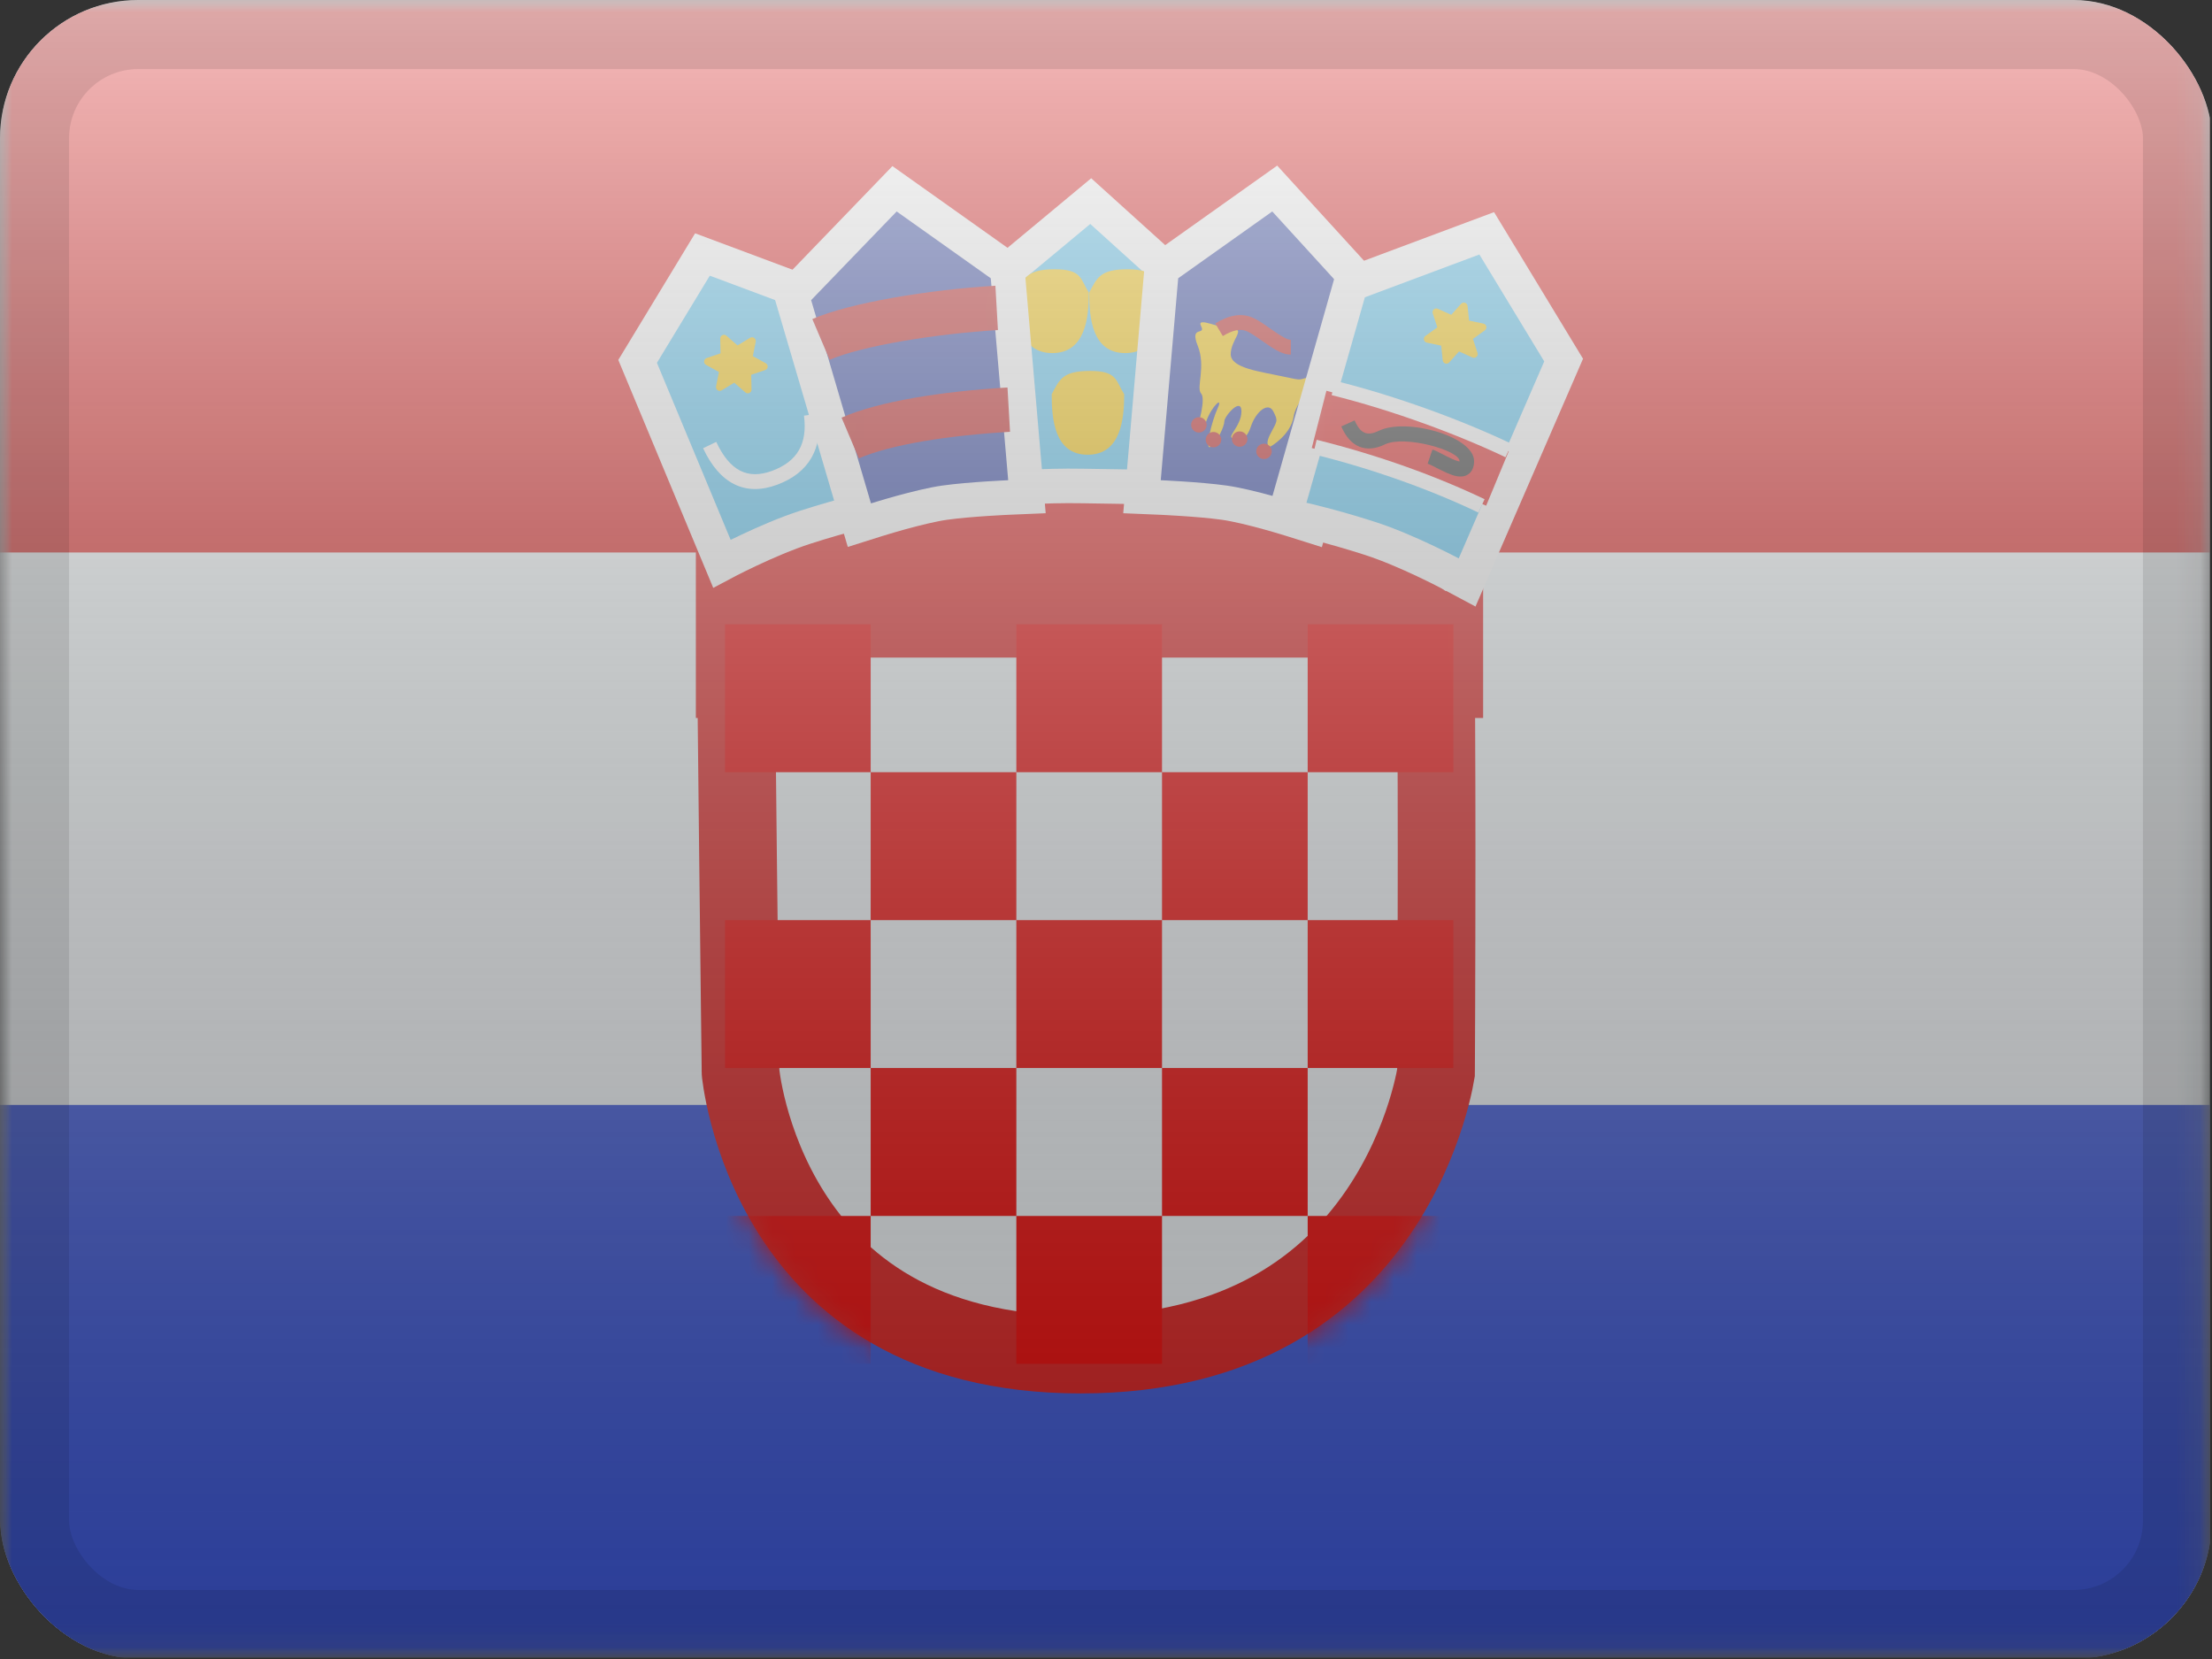
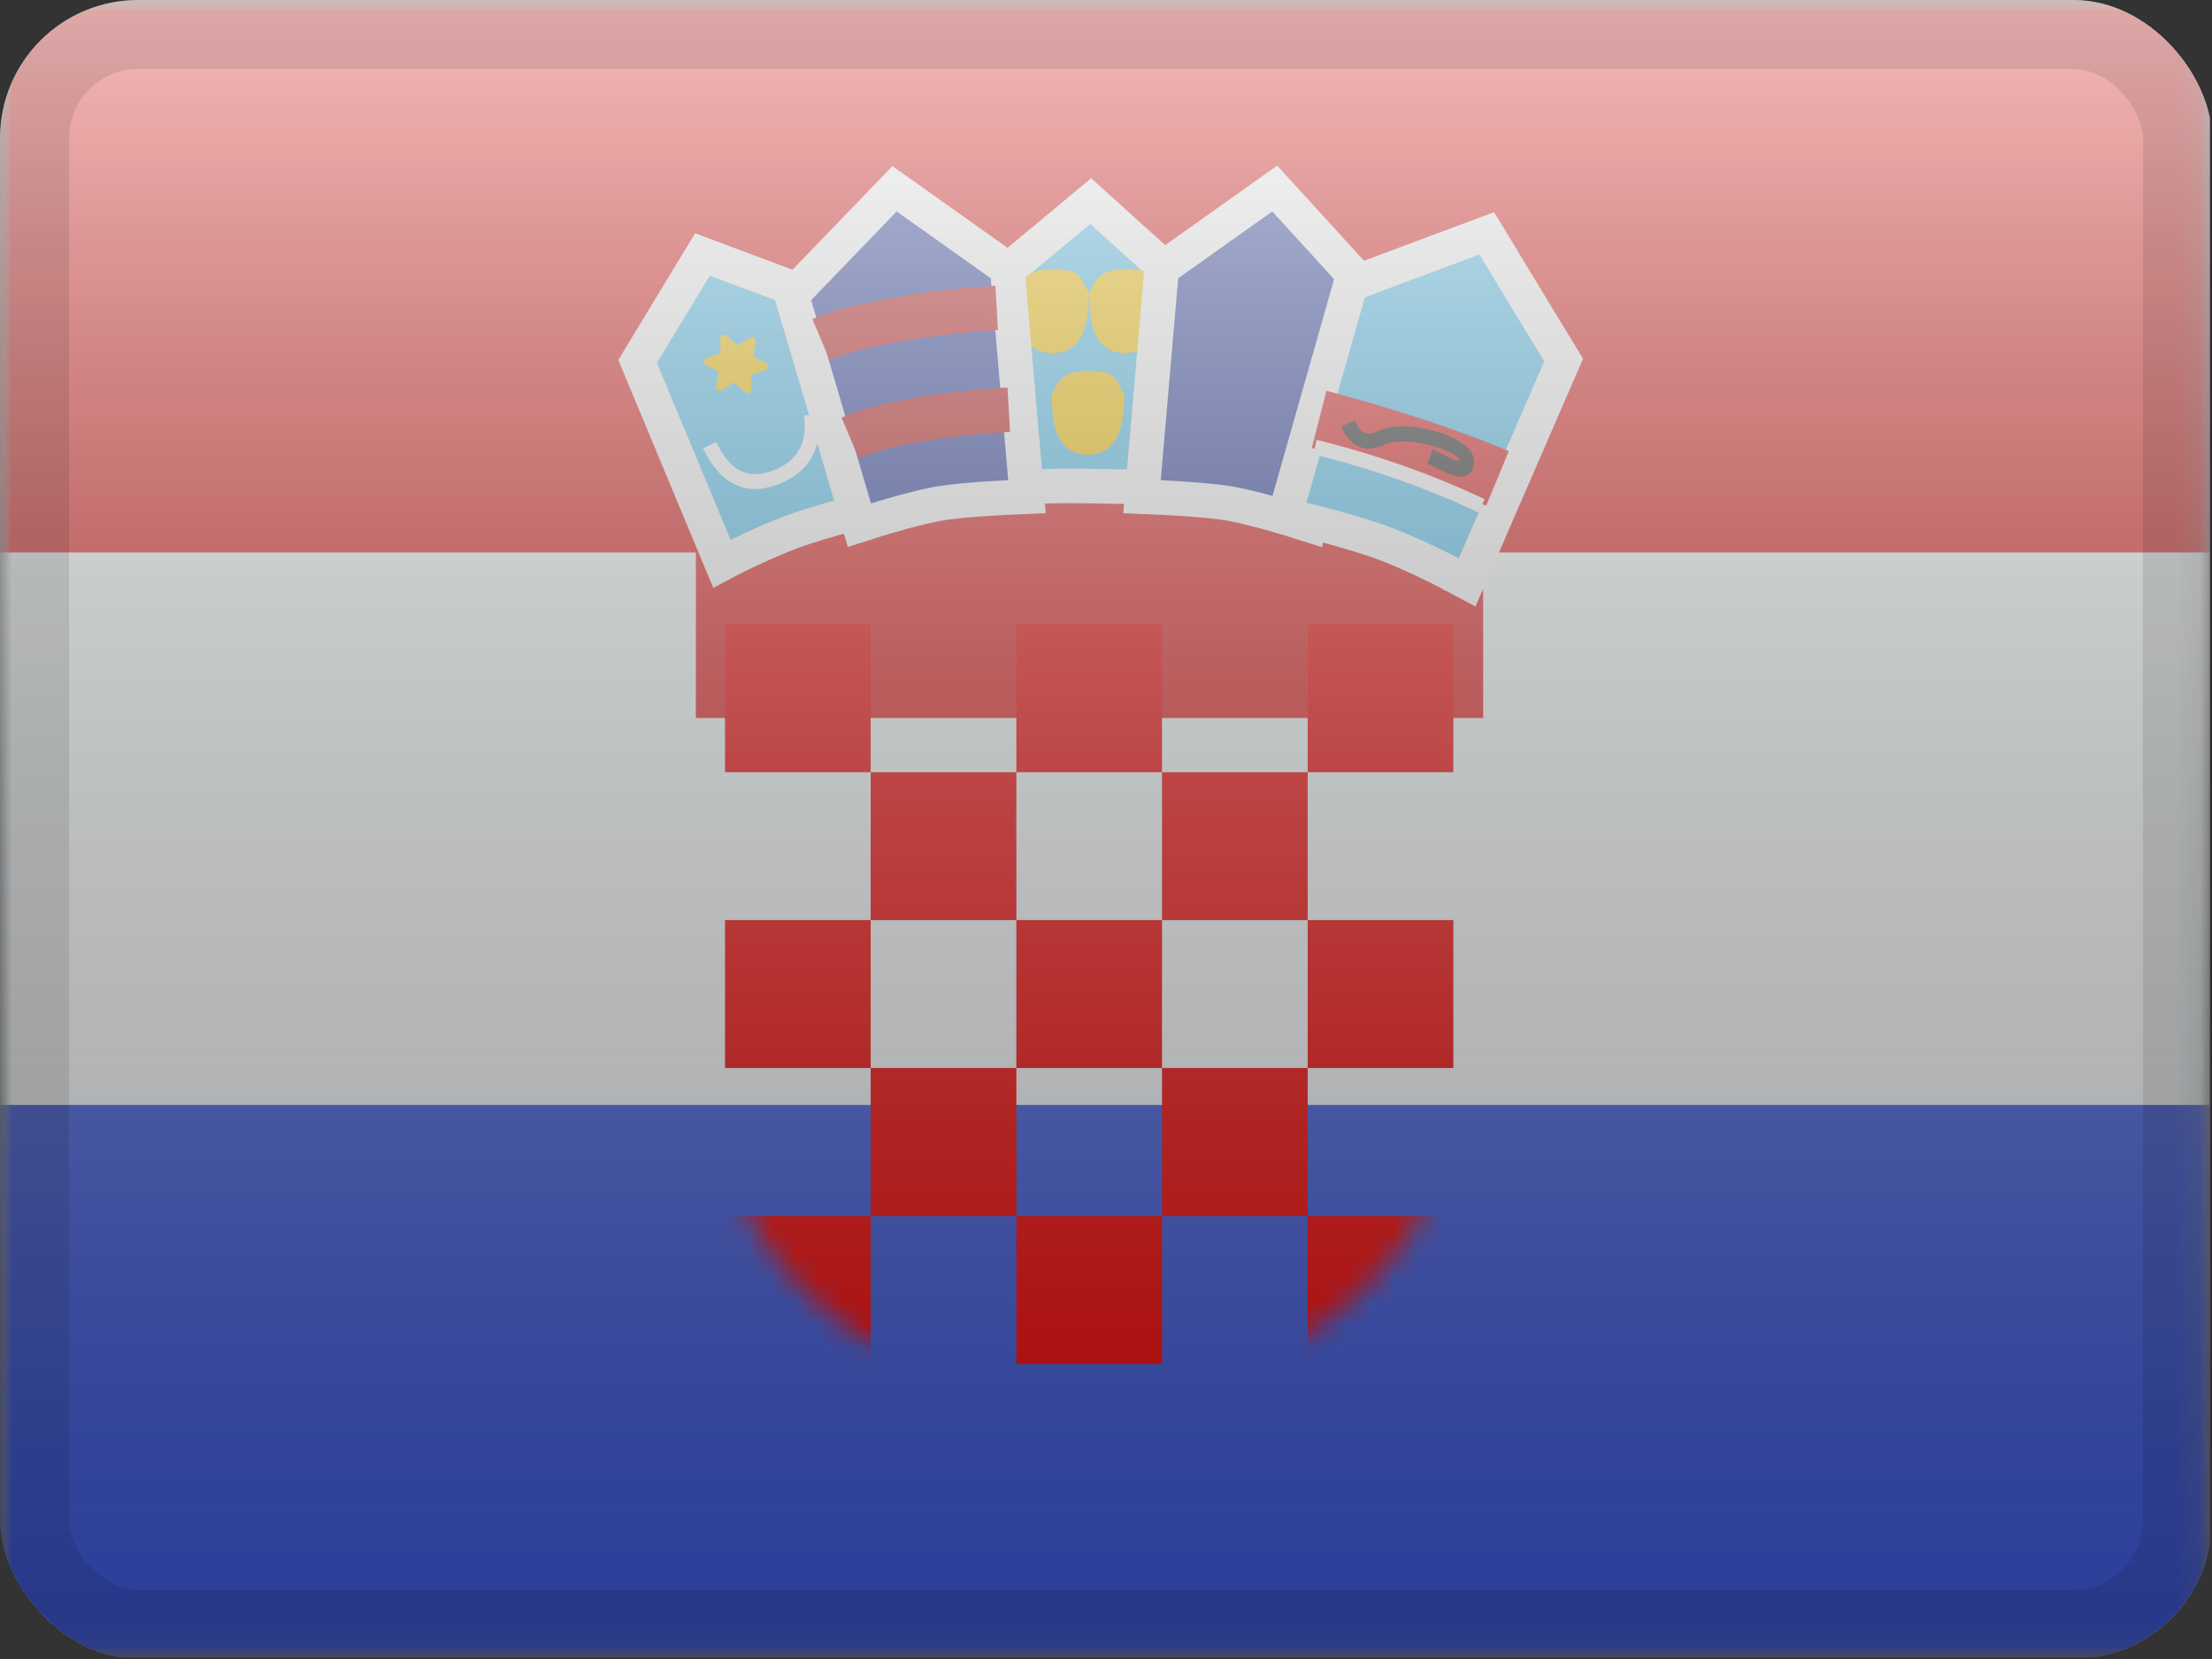
<svg xmlns="http://www.w3.org/2000/svg" width="96" height="72" viewBox="0 0 96 72" fill="none">
  <rect x="0" y="0" width="96" height="72" fill="#333333" stroke="none" />
  <g clip-path="url(#clip0_1062_1938)">
    <mask id="mask0_1062_1938" style="mask-type:alpha" maskUnits="userSpaceOnUse" x="0" y="0" width="96" height="72">
      <rect width="95.906" height="71.93" fill="white" />
    </mask>
    <g mask="url(#mask0_1062_1938)">
      <path fill-rule="evenodd" clip-rule="evenodd" d="M0 0V71.93H95.906V0H0Z" fill="#F7FCFF" />
      <mask id="mask1_1062_1938" style="mask-type:alpha" maskUnits="userSpaceOnUse" x="0" y="0" width="96" height="72">
        <path fill-rule="evenodd" clip-rule="evenodd" d="M0 0V71.93H95.906V0H0Z" fill="white" />
      </mask>
      <g mask="url(#mask1_1062_1938)">
        <path fill-rule="evenodd" clip-rule="evenodd" d="M0 0V23.977H95.906V0H0Z" fill="#E31D1C" />
        <path fill-rule="evenodd" clip-rule="evenodd" d="M0 47.953V71.93H95.906V47.953H0Z" fill="#3D58DB" />
        <rect x="30.2" y="19.173" width="34.167" height="11.988" fill="#E31D1C" />
-         <path d="M31.926 26.853H62.282C62.333 29.158 62.348 33.178 62.348 37.048C62.348 39.548 62.341 41.954 62.335 43.735C62.331 44.626 62.328 45.361 62.326 45.872L62.323 46.464L62.322 46.55C62.322 46.553 62.321 46.556 62.321 46.559C62.307 46.639 62.285 46.765 62.251 46.929C62.182 47.259 62.065 47.744 61.88 48.331C61.509 49.509 60.871 51.072 59.807 52.625C57.726 55.664 53.947 58.788 46.904 58.788C39.87 58.788 36.274 55.668 34.36 52.659C33.377 51.113 32.815 49.556 32.501 48.378C32.345 47.792 32.252 47.308 32.199 46.978C32.172 46.814 32.156 46.688 32.146 46.609C32.144 46.589 32.142 46.573 32.141 46.559L32.139 46.425L32.132 45.837L32.106 43.713C32.086 41.942 32.057 39.549 32.029 37.058C31.986 33.252 31.944 29.232 31.926 26.853ZM32.136 46.51C32.136 46.509 32.136 46.509 32.136 46.51L32.136 46.51Z" fill="#F7FCFF" stroke="#E31D1C" stroke-width="3.372" />
        <mask id="mask2_1062_1938" style="mask-type:alpha" maskUnits="userSpaceOnUse" x="30" y="25" width="35" height="36">
          <path d="M31.926 26.853H62.282C62.333 29.158 62.348 33.178 62.348 37.048C62.348 39.548 62.341 41.954 62.335 43.735C62.331 44.626 62.328 45.361 62.326 45.872L62.323 46.464L62.322 46.55C62.322 46.553 62.321 46.556 62.321 46.559C62.307 46.639 62.285 46.765 62.251 46.929C62.182 47.259 62.065 47.744 61.88 48.331C61.509 49.509 60.871 51.072 59.807 52.625C57.726 55.664 53.947 58.788 46.904 58.788C39.87 58.788 36.274 55.668 34.36 52.659C33.377 51.113 32.815 49.556 32.501 48.378C32.345 47.792 32.252 47.308 32.199 46.978C32.172 46.814 32.156 46.688 32.146 46.609C32.144 46.589 32.142 46.573 32.141 46.559L32.139 46.425L32.132 45.837L32.106 43.713C32.086 41.942 32.057 39.549 32.029 37.058C31.986 33.252 31.944 29.232 31.926 26.853ZM32.136 46.51C32.136 46.509 32.136 46.509 32.136 46.51L32.136 46.51Z" fill="white" stroke="white" stroke-width="3.372" />
        </mask>
        <g mask="url(#mask2_1062_1938)">
          <path fill-rule="evenodd" clip-rule="evenodd" d="M31.465 27.093H37.787V33.513H31.465V27.093ZM37.787 33.513H44.109V39.932H37.787V33.513ZM44.109 46.351H37.787V39.932H31.465V46.352H37.787V52.771H44.109V46.352H50.431V52.771H56.753V46.352H63.075V39.932H56.753V46.351H50.431V39.932H44.109V46.351ZM50.431 27.093H44.109V33.513H50.431V27.093ZM56.753 27.093H63.075V33.513H56.753V27.093ZM63.075 52.771H56.753V59.19H63.075V52.771ZM44.109 52.771H50.431V59.19H44.109V52.771ZM56.753 33.513H50.431V39.932H56.753V33.513ZM37.787 52.771H31.465V59.19H37.787V52.771Z" fill="#F50100" />
        </g>
        <path fill-rule="evenodd" clip-rule="evenodd" d="M31.329 24.464C31.329 24.464 33.284 23.419 34.952 22.881C36.62 22.343 37.938 22.049 37.938 22.049L35.457 12.902L30.486 11.045L27.672 15.684L31.329 24.464Z" fill="#56C6F5" stroke="white" stroke-width="1.499" />
        <path d="M30.514 19.453L31.085 19.178C31.674 20.439 32.452 20.829 33.517 20.431C34.606 20.025 35.05 19.257 34.893 18.039L35.52 17.956C35.714 19.468 35.105 20.523 33.736 21.034C32.343 21.553 31.236 20.998 30.514 19.453Z" fill="white" />
        <path fill-rule="evenodd" clip-rule="evenodd" d="M31.866 16.609L31.32 16.94C31.2 17.013 31.049 16.908 31.077 16.769L31.201 16.143L30.642 15.836C30.518 15.768 30.534 15.585 30.667 15.54L31.272 15.334L31.258 14.696C31.255 14.554 31.422 14.477 31.528 14.57L32.008 14.991L32.554 14.66C32.675 14.587 32.825 14.692 32.798 14.83L32.674 15.457L33.233 15.764C33.357 15.832 33.341 16.015 33.207 16.06L32.603 16.266L32.616 16.904C32.619 17.045 32.453 17.123 32.347 17.03L31.866 16.609Z" fill="#FECA00" />
        <path fill-rule="evenodd" clip-rule="evenodd" d="M43.58 21.207C43.58 21.207 45.247 21.058 47 21.092C48.752 21.126 50.234 21.138 50.234 21.138L51.09 12.119L47.337 8.728L43.164 12.198L43.58 21.207Z" fill="#56C6F5" stroke="white" stroke-width="1.499" />
        <path fill-rule="evenodd" clip-rule="evenodd" d="M47.205 19.735C48.651 19.735 48.789 18.174 48.789 17.11C48.419 16.52 48.494 16.098 47.309 16.098C46.124 16.098 45.989 16.456 45.643 17.11C45.643 18.174 45.759 19.735 47.205 19.735Z" fill="#FECA00" />
        <path fill-rule="evenodd" clip-rule="evenodd" d="M48.832 15.324C50.277 15.324 50.416 13.762 50.416 12.699C50.046 12.109 50.12 11.687 48.936 11.687C47.751 11.687 47.615 12.045 47.27 12.699C47.27 13.762 47.386 15.324 48.832 15.324Z" fill="#FECA00" />
        <path fill-rule="evenodd" clip-rule="evenodd" d="M45.67 15.324C47.116 15.324 47.255 13.762 47.255 12.699C46.885 12.109 46.959 11.687 45.775 11.687C44.59 11.687 44.454 12.045 44.109 12.699C44.109 13.762 44.225 15.324 45.67 15.324Z" fill="#FECA00" />
        <path d="M37.297 22.792L37.081 22.059L34.484 13.236L34.361 12.818L34.664 12.505L38.376 8.657L38.823 8.193L39.349 8.566L43.433 11.466L43.716 11.667L43.746 12.013L44.502 20.778L44.569 21.558L43.786 21.591L43.786 21.591L43.786 21.591L43.786 21.591L43.785 21.591L43.782 21.591L43.768 21.591L43.715 21.594C43.667 21.596 43.598 21.599 43.511 21.604C43.337 21.613 43.094 21.626 42.814 21.645C42.251 21.682 41.559 21.738 41.003 21.815C40.473 21.889 39.739 22.071 39.112 22.243C38.804 22.328 38.532 22.408 38.336 22.467C38.239 22.496 38.16 22.52 38.107 22.537L38.046 22.555L38.031 22.56L38.027 22.561L38.026 22.562L38.026 22.562L37.297 22.792ZM37.297 22.792L38.026 22.562L37.297 22.792Z" fill="#2E42A5" stroke="white" stroke-width="1.499" />
        <mask id="mask3_1062_1938" style="mask-type:alpha" maskUnits="userSpaceOnUse" x="33" y="7" width="13" height="17">
          <path d="M37.297 22.792L37.081 22.059L34.484 13.236L34.361 12.818L34.664 12.505L38.376 8.657L38.823 8.193L39.349 8.566L43.433 11.466L43.716 11.667L43.746 12.013L44.502 20.778L44.569 21.558L43.786 21.591L43.786 21.591L43.786 21.591L43.786 21.591L43.785 21.591L43.782 21.591L43.768 21.591L43.715 21.594C43.667 21.596 43.598 21.599 43.511 21.604C43.337 21.613 43.094 21.626 42.814 21.645C42.251 21.682 41.559 21.738 41.003 21.815C40.473 21.889 39.739 22.071 39.112 22.243C38.804 22.328 38.532 22.408 38.336 22.467C38.239 22.496 38.16 22.52 38.107 22.537L38.046 22.555L38.031 22.56L38.027 22.561L38.026 22.562L38.026 22.562L37.297 22.792ZM37.297 22.792L38.026 22.562L37.297 22.792Z" fill="white" stroke="white" stroke-width="1.499" />
        </mask>
        <g mask="url(#mask3_1062_1938)">
          <path d="M37.273 19.894L36.523 18.125C38.135 17.42 40.859 16.987 43.725 16.817L43.835 18.74C41.171 18.897 38.65 19.291 37.273 19.894Z" fill="#C51918" />
          <path d="M36.006 15.616L35.255 13.848C36.868 13.142 40.333 12.57 43.2 12.401L43.31 14.324C40.645 14.481 37.383 15.013 36.006 15.616Z" fill="#C51918" />
        </g>
        <path d="M56.85 22.797L57.054 22.043L59.439 13.205L59.546 12.809L59.269 12.505L55.77 8.672L55.323 8.182L54.782 8.566L50.698 11.466L50.415 11.667L50.386 12.013L49.629 20.778L49.562 21.558L50.345 21.591L50.345 21.591L50.345 21.591L50.345 21.591L50.346 21.591L50.349 21.591L50.363 21.591L50.417 21.594C50.464 21.596 50.533 21.599 50.62 21.604C50.794 21.613 51.037 21.626 51.317 21.645C51.88 21.682 52.573 21.738 53.128 21.815C53.658 21.889 54.393 22.071 55.019 22.243C55.327 22.328 55.599 22.408 55.795 22.467C55.892 22.496 55.971 22.52 56.024 22.537L56.085 22.555L56.1 22.56L56.104 22.561L56.105 22.562L56.105 22.562L56.85 22.797ZM56.85 22.797L56.105 22.562L56.85 22.797Z" fill="#2E42A5" stroke="white" stroke-width="1.499" />
        <mask id="mask4_1062_1938" style="mask-type:alpha" maskUnits="userSpaceOnUse" x="48" y="7" width="13" height="17">
-           <path d="M56.85 22.797L57.054 22.043L59.439 13.205L59.546 12.809L59.269 12.505L55.77 8.672L55.323 8.182L54.782 8.566L50.698 11.466L50.415 11.667L50.386 12.013L49.629 20.778L49.562 21.558L50.345 21.591L50.345 21.591L50.345 21.591L50.345 21.591L50.346 21.591L50.349 21.591L50.363 21.591L50.417 21.594C50.464 21.596 50.533 21.599 50.62 21.604C50.794 21.613 51.037 21.626 51.317 21.645C51.88 21.682 52.573 21.738 53.128 21.815C53.658 21.889 54.393 22.071 55.019 22.243C55.327 22.328 55.599 22.408 55.795 22.467C55.892 22.496 55.971 22.52 56.024 22.537L56.085 22.555L56.1 22.56L56.104 22.561L56.105 22.562L56.105 22.562L56.85 22.797ZM56.85 22.797L56.105 22.562L56.85 22.797Z" fill="white" stroke="white" stroke-width="1.499" />
-         </mask>
+           </mask>
        <g mask="url(#mask4_1062_1938)">
          <path fill-rule="evenodd" clip-rule="evenodd" d="M55.139 19.381C55.139 19.381 56.02 18.89 56.147 18.063C56.274 17.236 57.637 16.218 56.956 16.339C56.274 16.46 56.664 16.555 55.677 16.339C54.691 16.123 53.413 15.981 53.413 15.374C53.413 14.767 54.048 14.286 53.529 14.286C53.01 14.286 51.903 13.712 52.126 14.151C52.348 14.589 51.614 14.093 51.981 15.004C52.348 15.915 51.903 16.833 52.126 17.075C52.348 17.316 51.981 18.5 51.981 18.5C51.981 18.5 52.116 18.94 52.352 18.282C52.587 17.623 53.103 17.161 52.845 17.721C52.587 18.282 52.258 19.614 52.552 19.381C52.845 19.147 53.137 18.5 53.137 18.282C53.137 18.063 53.878 17.206 53.878 17.854C53.878 18.5 53.181 19.01 53.529 19.01C53.878 19.01 54.073 19.148 54.292 18.5C54.511 17.854 55.043 17.425 55.261 17.854C55.479 18.282 55.431 18.259 55.139 18.82C54.847 19.381 55.139 19.381 55.139 19.381Z" fill="#FECA00" />
          <path fill-rule="evenodd" clip-rule="evenodd" d="M53.07 14.585L52.742 14.037C53.331 13.674 53.871 13.577 54.346 13.779C54.562 13.871 54.724 13.976 55.148 14.274L55.203 14.313C55.645 14.622 55.878 14.748 56.022 14.748V15.39C55.693 15.39 55.408 15.237 54.844 14.841L54.788 14.802C54.407 14.534 54.259 14.439 54.101 14.371C53.839 14.259 53.501 14.32 53.07 14.585ZM52.032 18.772C52.218 18.772 52.369 18.623 52.369 18.439C52.369 18.255 52.218 18.106 52.032 18.106C51.846 18.106 51.695 18.255 51.695 18.439C51.695 18.623 51.846 18.772 52.032 18.772ZM53.002 19.081C53.002 19.265 52.851 19.414 52.664 19.414C52.478 19.414 52.327 19.265 52.327 19.081C52.327 18.897 52.478 18.748 52.664 18.748C52.851 18.748 53.002 18.897 53.002 19.081ZM53.8 19.389C53.986 19.389 54.137 19.24 54.137 19.056C54.137 18.872 53.986 18.723 53.8 18.723C53.614 18.723 53.463 18.872 53.463 19.056C53.463 19.24 53.614 19.389 53.8 19.389ZM55.194 19.589C55.194 19.773 55.043 19.922 54.857 19.922C54.67 19.922 54.52 19.773 54.52 19.589C54.52 19.405 54.67 19.256 54.857 19.256C55.043 19.256 55.194 19.405 55.194 19.589Z" fill="#C51918" />
        </g>
        <path d="M63.995 24.534L63.672 25.279L62.955 24.896L62.955 24.896L62.955 24.896L62.955 24.896L62.954 24.896L62.951 24.894L62.936 24.886L62.874 24.854C62.82 24.825 62.739 24.784 62.637 24.732C62.433 24.628 62.143 24.484 61.803 24.324C61.116 24 60.244 23.62 59.455 23.366C58.637 23.102 57.904 22.898 57.377 22.76C57.113 22.691 56.901 22.638 56.756 22.603C56.683 22.586 56.627 22.573 56.59 22.564L56.548 22.555L56.538 22.552L56.536 22.552L56.536 22.552L56.536 22.552L56.535 22.552L56.535 22.552L55.761 22.379L55.978 21.616L58.514 12.697L58.617 12.332L58.972 12.2L63.942 10.343L64.523 10.126L64.845 10.656L67.66 15.296L67.861 15.627L67.707 15.983L63.995 24.534Z" fill="#56C6F5" stroke="white" stroke-width="1.499" />
        <mask id="mask5_1062_1938" style="mask-type:alpha" maskUnits="userSpaceOnUse" x="54" y="9" width="15" height="18">
          <path d="M63.995 24.534L63.672 25.279L62.955 24.896L62.955 24.896L62.955 24.896L62.955 24.896L62.954 24.896L62.951 24.894L62.936 24.886L62.874 24.854C62.82 24.825 62.739 24.784 62.637 24.732C62.433 24.628 62.143 24.484 61.803 24.324C61.116 24 60.244 23.62 59.455 23.366C58.637 23.102 57.904 22.898 57.377 22.76C57.113 22.691 56.901 22.638 56.756 22.603C56.683 22.586 56.627 22.573 56.59 22.564L56.548 22.555L56.538 22.552L56.536 22.552L56.536 22.552L56.536 22.552L56.535 22.552L56.535 22.552L55.761 22.379L55.978 21.616L58.514 12.697L58.617 12.332L58.972 12.2L63.942 10.343L64.523 10.126L64.845 10.656L67.66 15.296L67.861 15.627L67.707 15.983L63.995 24.534Z" fill="white" stroke="white" stroke-width="1.499" />
        </mask>
        <g mask="url(#mask5_1062_1938)">
-           <path fill-rule="evenodd" clip-rule="evenodd" d="M63.321 15.252L62.896 15.728C62.802 15.834 62.627 15.777 62.613 15.636L62.548 15.001L61.924 14.871C61.785 14.842 61.747 14.663 61.862 14.58L62.38 14.207L62.18 13.6C62.136 13.466 62.272 13.343 62.401 13.401L62.983 13.663L63.409 13.187C63.503 13.082 63.677 13.139 63.692 13.279L63.756 13.914L64.381 14.045C64.519 14.073 64.557 14.253 64.443 14.335L63.925 14.709L64.124 15.315C64.168 15.449 64.032 15.572 63.903 15.514L63.321 15.252Z" fill="#FECA00" />
          <path d="M56.93 19.444L57.566 16.959C60.386 17.703 63.325 18.658 65.481 19.581L64.499 21.947C62.462 21.075 59.637 20.159 56.93 19.444Z" fill="#E31D1C" />
-           <path d="M57.793 17.149L57.943 16.526C60.646 17.196 63.519 18.267 65.607 19.264L65.338 19.844C63.291 18.867 60.457 17.81 57.793 17.149Z" fill="white" />
          <path d="M56.992 19.71L57.142 19.087C59.845 19.758 62.343 20.668 64.431 21.665L64.162 22.245C62.115 21.268 59.656 20.371 56.992 19.71Z" fill="white" />
          <path d="M58.212 18.507L58.791 18.245C59.035 18.816 59.336 18.942 59.839 18.697C61.028 18.12 63.975 18.927 63.975 20.015C63.975 20.439 63.729 20.696 63.354 20.681C63.142 20.673 62.915 20.589 62.584 20.425C62.543 20.405 62.517 20.392 62.451 20.359C62.084 20.172 62.056 20.158 61.959 20.123L62.168 19.509C62.303 19.558 62.325 19.569 62.732 19.776C62.795 19.808 62.82 19.821 62.857 19.839C63.112 19.965 63.282 20.028 63.378 20.032C63.387 20.032 63.343 20.078 63.343 20.015C63.343 19.536 60.944 18.879 60.109 19.285C59.277 19.689 58.596 19.405 58.212 18.507Z" fill="#272727" />
        </g>
      </g>
    </g>
    <rect width="95.906" height="71.93" fill="url(#paint0_linear_1062_1938)" style="mix-blend-mode:overlay" />
  </g>
  <rect x="1.499" y="1.499" width="93.003" height="69.003" rx="4.501" stroke="black" stroke-opacity="0.1" stroke-width="2.997" style="mix-blend-mode:multiply" />
  <defs>
    <linearGradient id="paint0_linear_1062_1938" x1="47.953" y1="0" x2="47.953" y2="71.93" gradientUnits="userSpaceOnUse">
      <stop stop-color="white" stop-opacity="0.7" />
      <stop offset="1" stop-opacity="0.3" />
    </linearGradient>
    <clipPath id="clip0_1062_1938">
      <rect width="96" height="72" rx="6" fill="white" />
    </clipPath>
  </defs>
</svg>